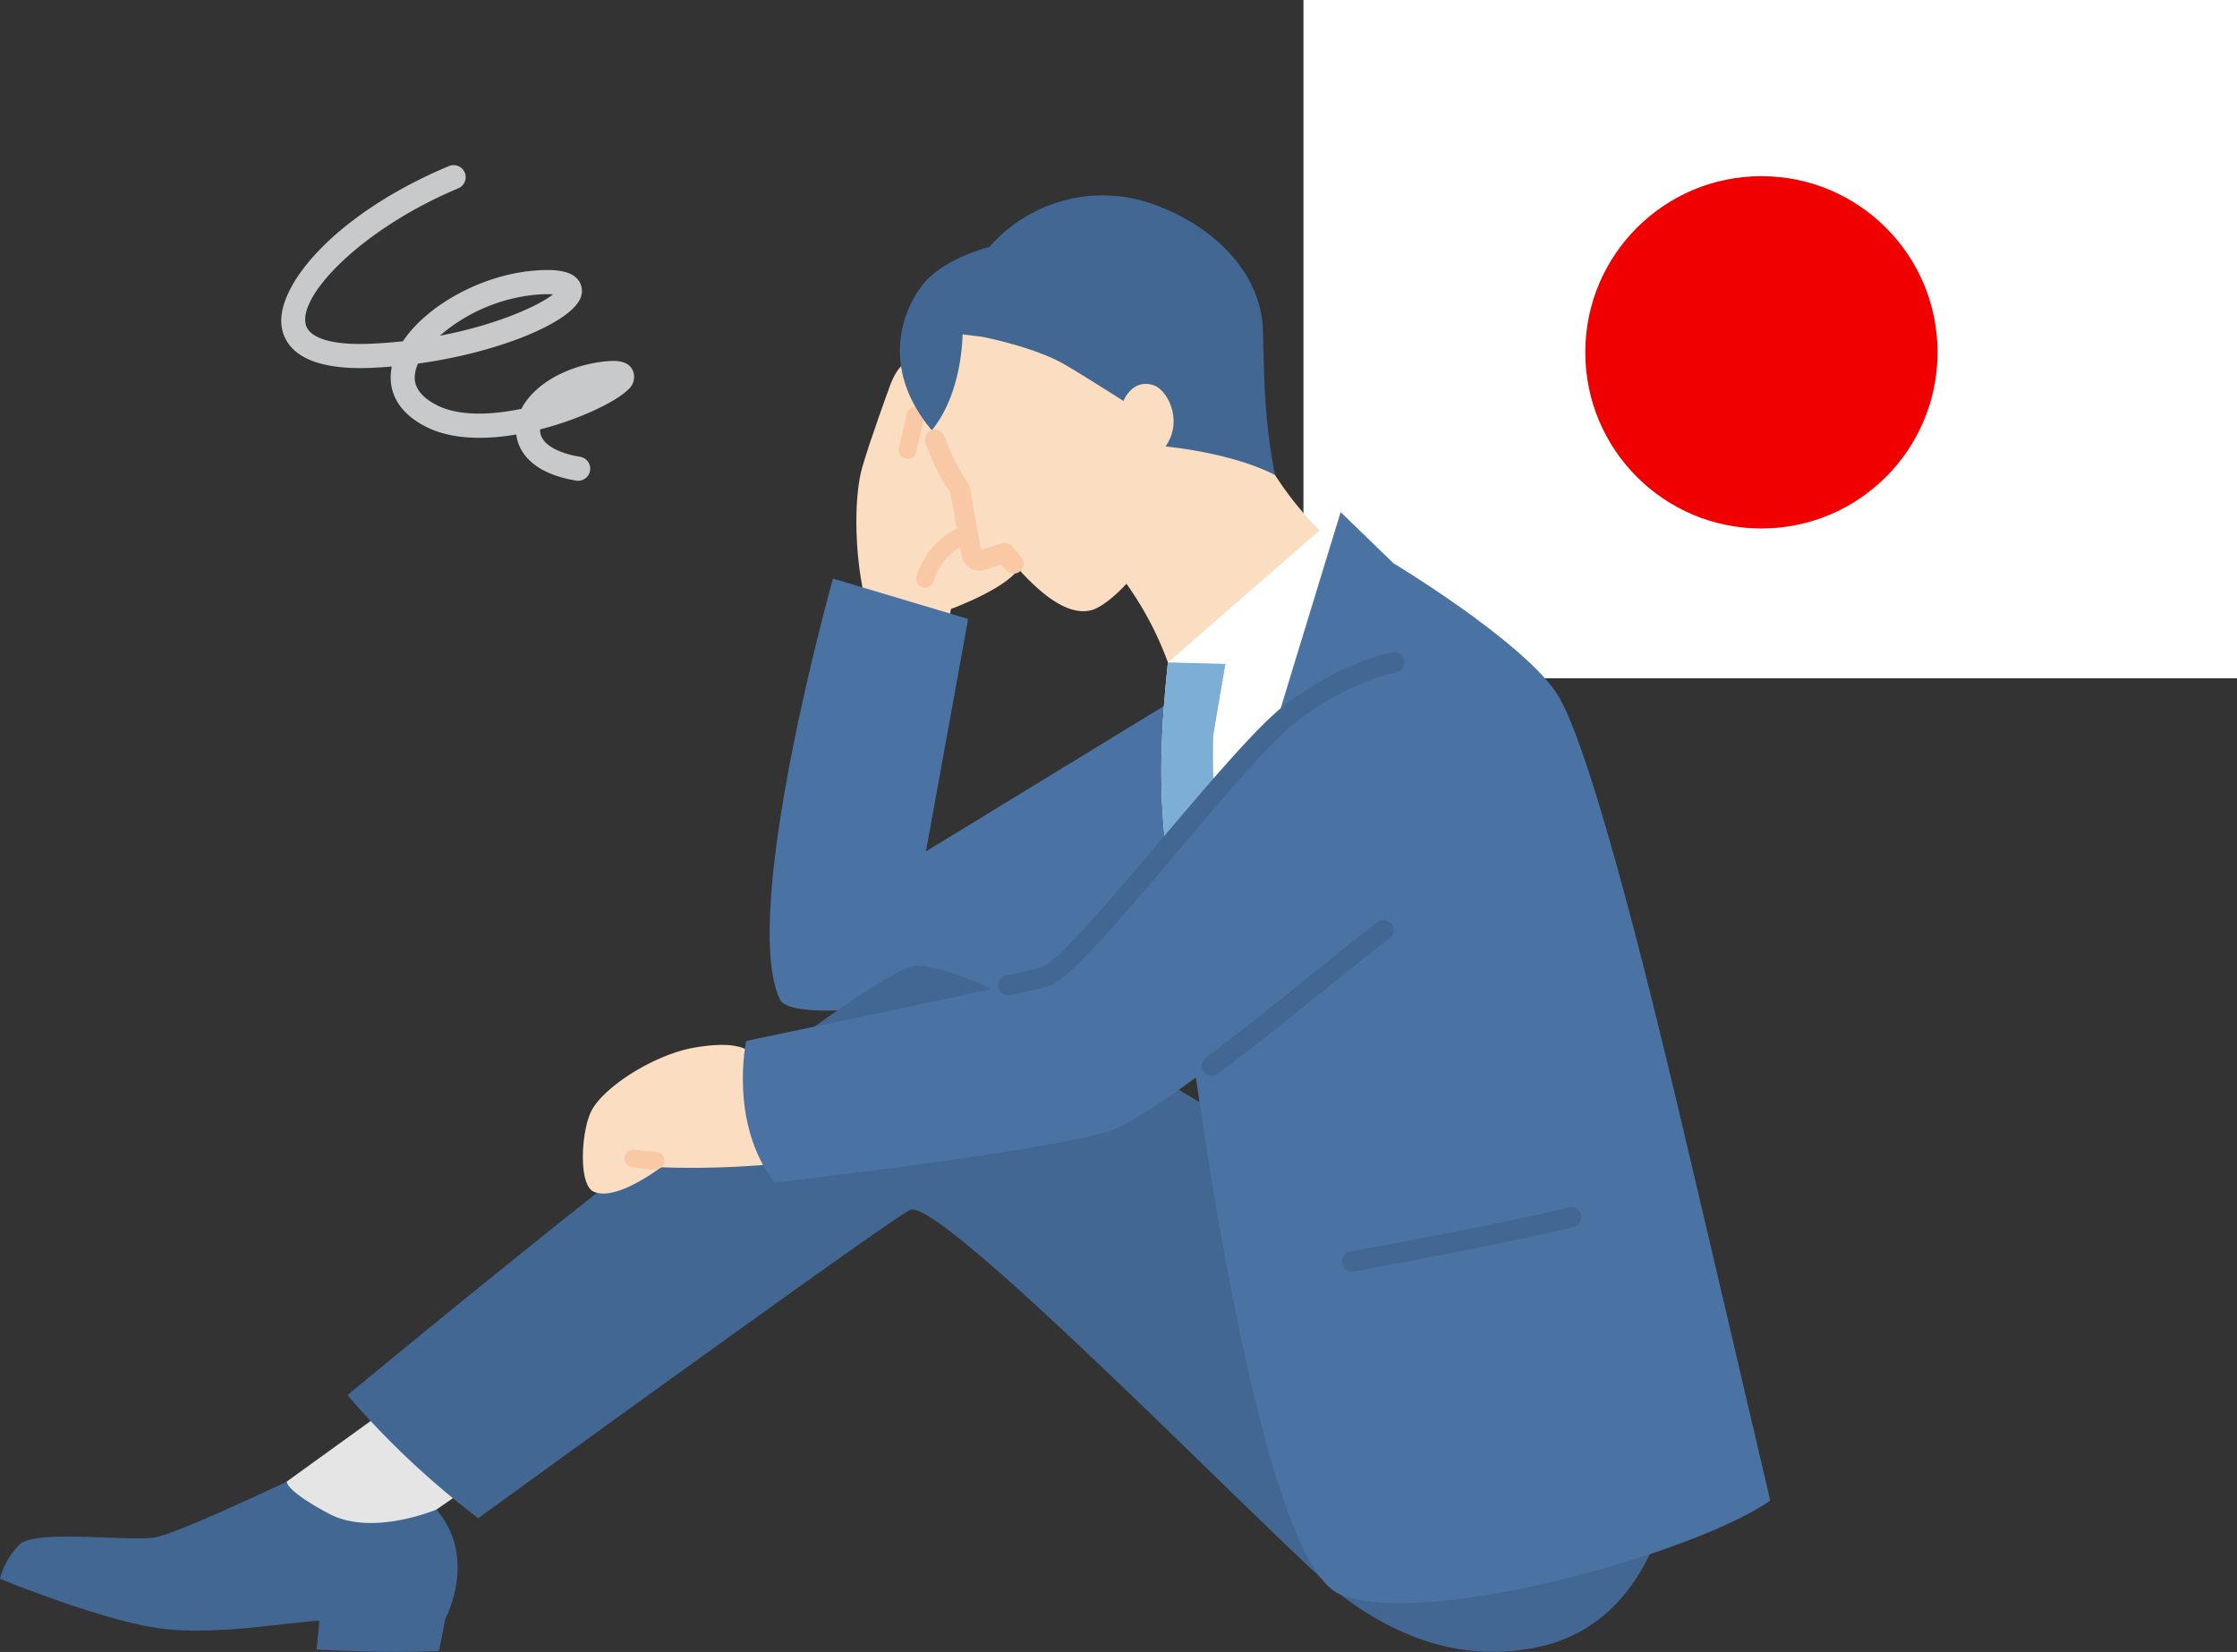
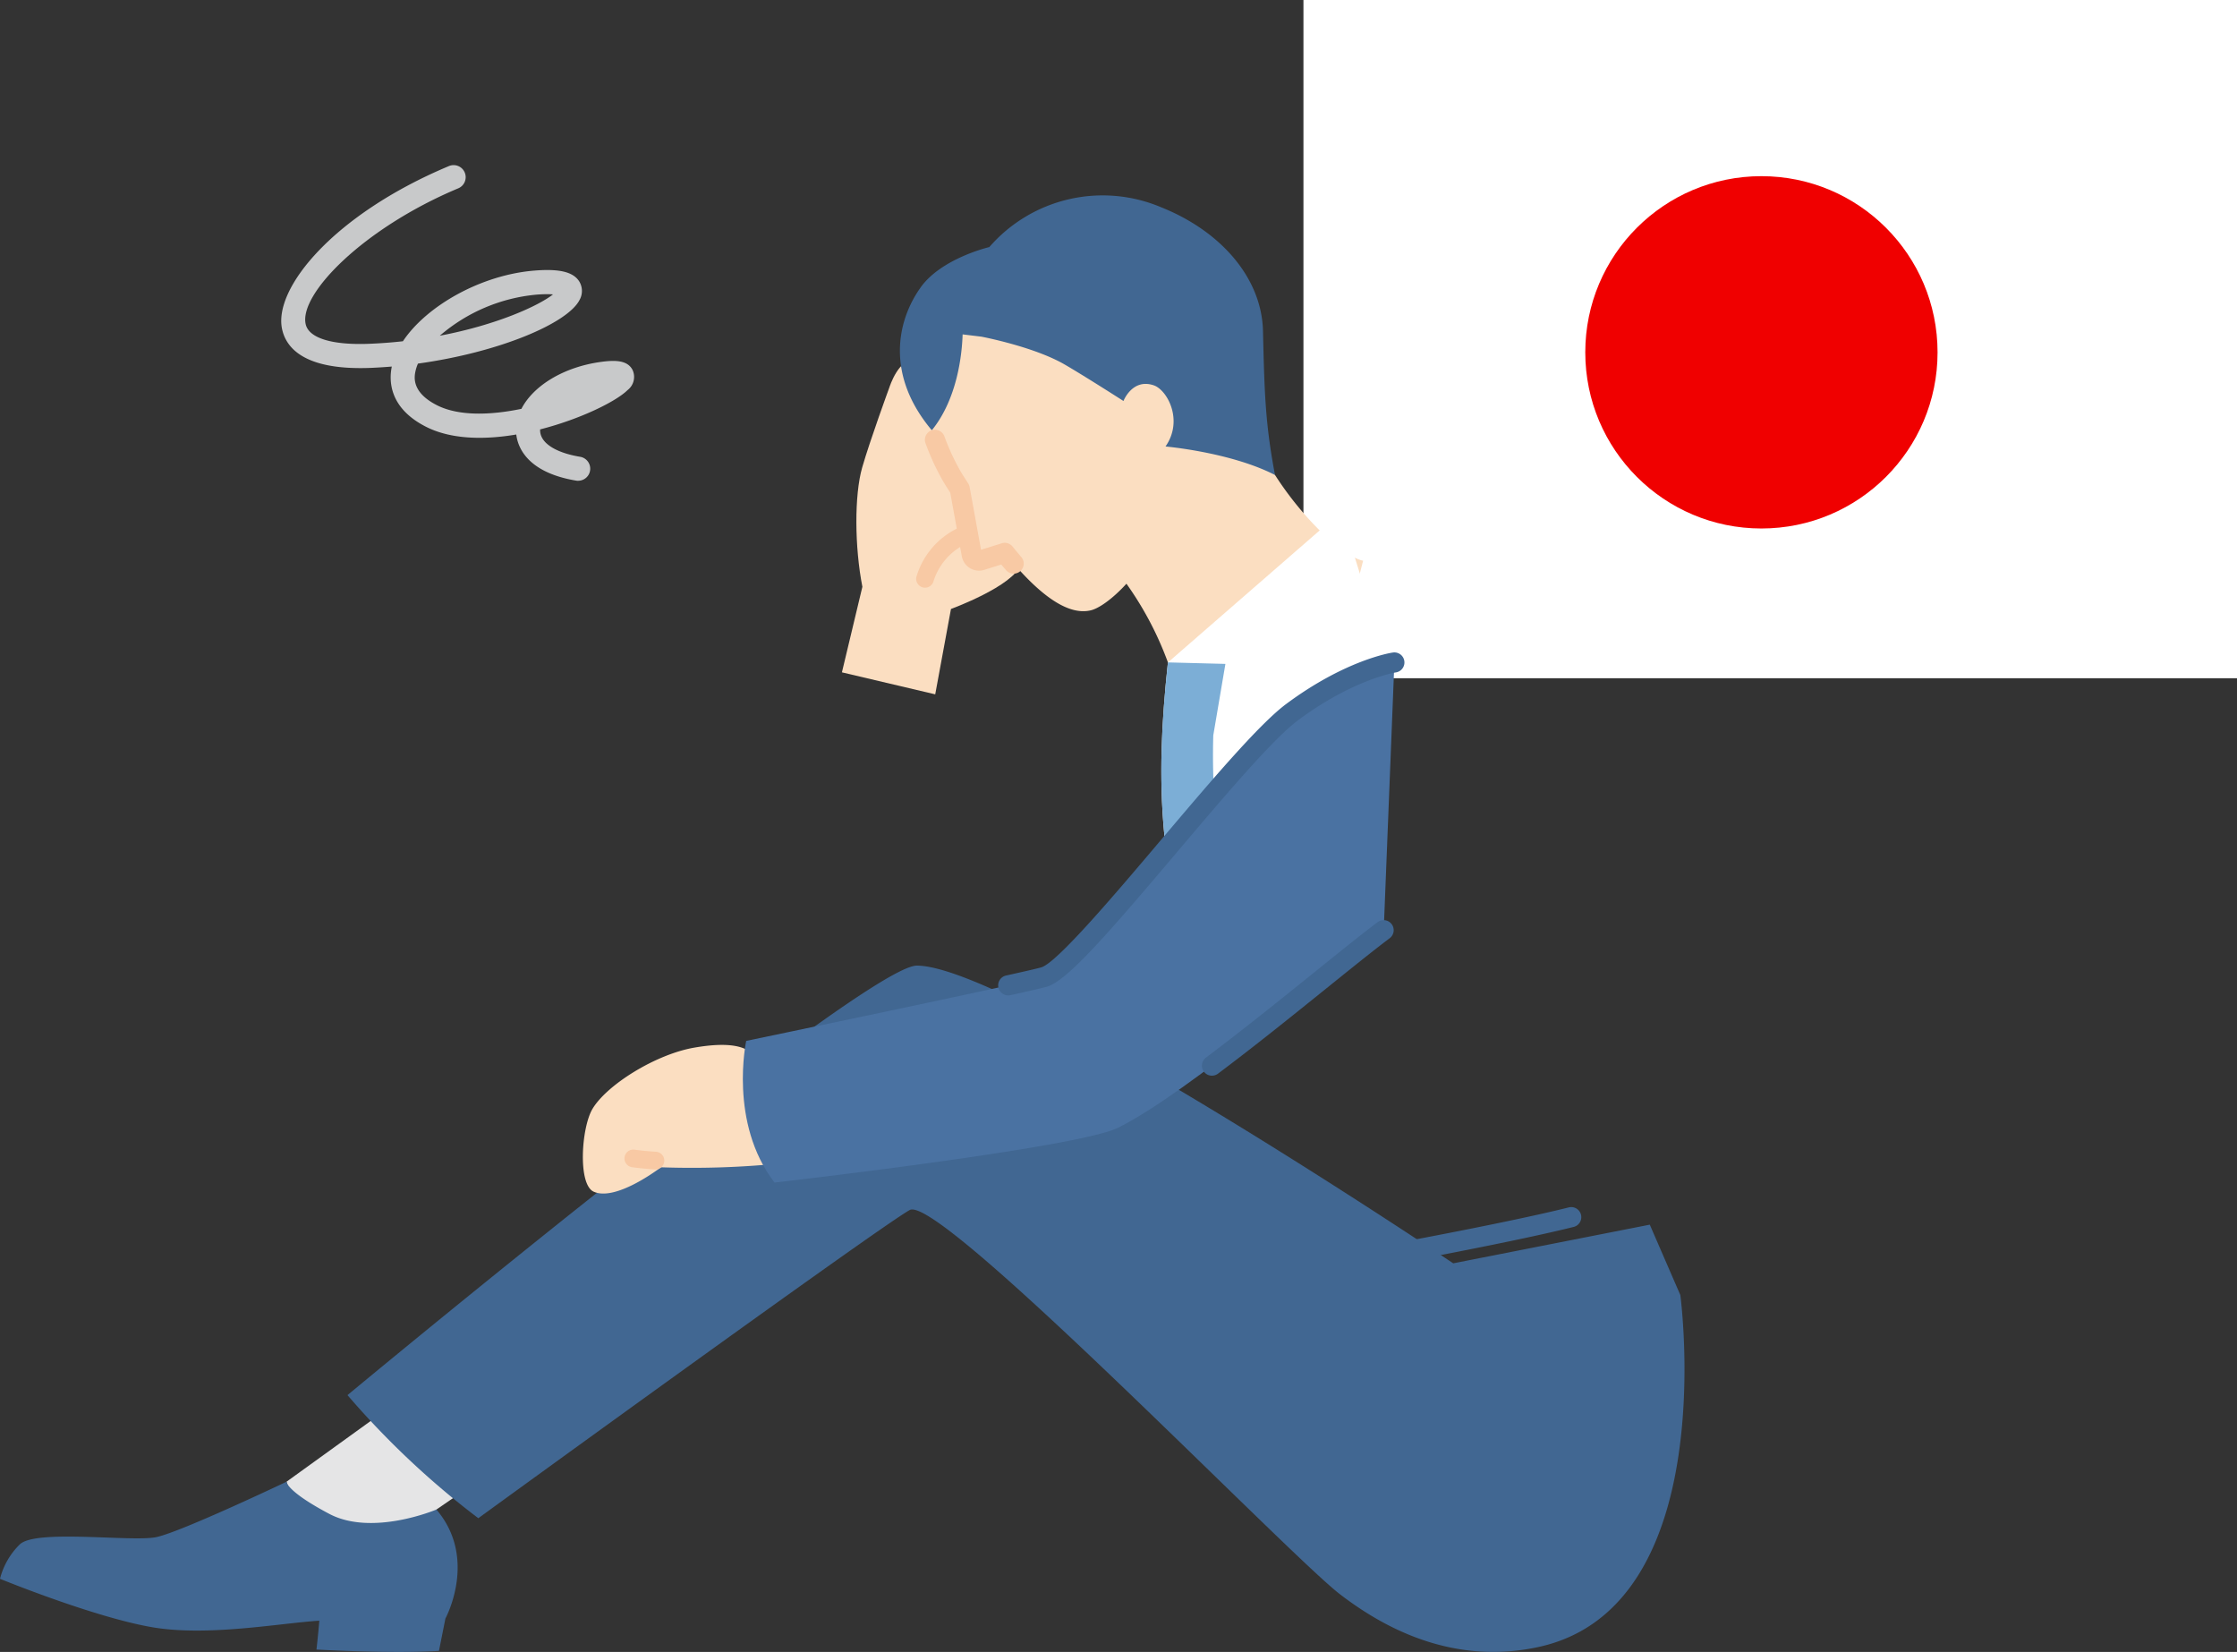
<svg xmlns="http://www.w3.org/2000/svg" width="225.717" height="166.661" viewBox="0 0 225.717 166.661">
  <rect x="0" y="0" width="225.717" height="166.661" fill="#333333" stroke="none" />
  <defs>
    <clipPath id="clip-path">
      <rect id="長方形_2569" data-name="長方形 2569" width="178.618" height="149.999" fill="none" />
    </clipPath>
  </defs>
  <g id="グループ_205" data-name="グループ 205" transform="translate(-517.066 -1414)">
    <rect id="長方形_2577" data-name="長方形 2577" width="94.197" height="68.426" transform="translate(648.586 1414)" fill="#fff" />
    <circle id="楕円形_3" data-name="楕円形 3" cx="17.773" cy="17.773" r="17.773" transform="translate(677.023 1431.773)" fill="#f00000" />
    <g id="グループ_202" data-name="グループ 202" transform="translate(517.066 1430.662)">
      <g id="グループ_86" data-name="グループ 86" clip-path="url(#clip-path)">
        <path id="パス_226" data-name="パス 226" d="M173.767,48.987l-5.175-6.813c.261-2.375,2.353-7.542,0-8.145-1.54-.395-2.608,1.447-3.164,2.769-.024-.673-.231-1.207-.782-1.4-1.676-.569-2.686,2.64-2.686,2.64s-1.938,5.282-2.741,8.072-.768,8.024.018,12.041l-2.064,8.631L166.588,69l1.589-8.613s6.324-2.305,7.059-4.515,1.271-5.224,1.74-6.833c.413-1.415-1.509-1.868-3.208-.051" transform="translate(-72.222 -15.611)" fill="#fbdec1" />
-         <path id="パス_227" data-name="パス 227" d="M196.009,113.153s-49.132,11.116-51.3,6.47c-4.1-8.786,5.361-42.451,5.361-42.451l13.638,4.074-4.256,23.448,33.5-20.46Z" transform="translate(-66.021 -35.461)" fill="#4a72a2" />
-         <path id="パス_228" data-name="パス 228" d="M168.663,50.412a.9.9,0,0,1-.871-1.1c.213-.92.6-2.582.785-3.424a.893.893,0,1,1,1.743.387c-.188.846-.573,2.516-.787,3.441a.894.894,0,0,1-.869.691" transform="translate(-77.091 -20.767)" fill="#f8c9a4" />
        <path id="パス_229" data-name="パス 229" d="M171.928,73.736a.894.894,0,0,1-.835-1.208,7.933,7.933,0,0,1,4.049-4.754.893.893,0,0,1,.732,1.628,6.256,6.256,0,0,0-3.111,3.756.893.893,0,0,1-.835.578" transform="translate(-78.592 -31.106)" fill="#f8c9a4" />
        <path id="パス_230" data-name="パス 230" d="M68.612,238.291l13.08-8.983-11.47-5.9L53.488,235.485l2.751,7.883,10.479-.982Z" transform="translate(-24.578 -102.656)" fill="#e5e5e6" />
        <path id="パス_231" data-name="パス 231" d="M176.443,179.452s-44.742-30.036-54.124-30.036c-5.245,0-57.448,43.332-57.448,43.332a84.955,84.955,0,0,0,13.2,12.419s40.548-29.458,43.532-31.092c3.011-1.648,38.143,34.724,43.42,38.772,4.314,3.309,11.283,7.194,19.994,5.32,18.6-4.006,14.34-35.515,14.34-35.515l-3.082-7.1Z" transform="translate(-29.809 -68.658)" fill="#416792" />
        <path id="パス_232" data-name="パス 232" d="M228.55,58.758c-1.873-.366-5.88-3.965-8.888-8.645l-6.518-9.092L198.057,51.837l6.611,9.24a33.4,33.4,0,0,1,4.187,7.944l15.267,6.89Z" transform="translate(-91.009 -18.849)" fill="#fbdec1" />
        <path id="パス_233" data-name="パス 233" d="M221.359,115.611c-4.9-14.022-5.2-23.457-3.89-35.677L234.9,64.771l2.736,8.762Z" transform="translate(-99.623 -29.763)" fill="#fff" />
        <path id="パス_234" data-name="パス 234" d="M196.774,38.5c1.927,7.023-4.95,14.048-7.358,14.614-1.479.348-4.1-.1-8.68-5.792l-2.374.744a.75.75,0,0,1-.962-.581l-1.207-6.626c-.289-.456-.6-.91-.88-1.411-7.131-12.845,2.523-18.928,2.523-18.928s7.888-6.342,16.273.52c9.046,7.4,2.665,17.461,2.665,17.461" transform="translate(-79.351 -8.201)" fill="#fbdec1" />
        <path id="パス_235" data-name="パス 235" d="M170.1,14.9c2.105-2.938,6.923-4.06,6.923-4.06a15.149,15.149,0,0,1,17.349-4.011c6.079,2.431,10.138,7.176,10.264,12.468.149,6.308.233,9.368,1.213,14.538-4.476-2.3-11.048-2.876-11.048-2.876,1.843-2.643.175-5.71-1.188-6.171-2.163-.733-3.054,1.581-3.054,1.581s-3.894-2.5-5.936-3.682c-3.11-1.806-8.4-2.808-8.4-2.808l-1.894-.229c-.059,1.864-.482,6.437-3.107,9.673-4.681-5.563-3.534-11.055-1.12-14.422" transform="translate(-77.199 -2.575)" fill="#416792" />
        <path id="パス_236" data-name="パス 236" d="M224.969,122.883a73.935,73.935,0,0,1-2.925-22.7l1.225-7.212-5.8-.151c-1.31,12.221-1.012,21.656,3.89,35.678Z" transform="translate(-99.623 -42.653)" fill="#7caed6" />
        <path id="パス_237" data-name="パス 237" d="M0,255.549a7.394,7.394,0,0,1,2.006-3.479c1.612-1.546,11.288-.224,13.746-.723s13.159-5.592,13.159-5.592-.049.933,4.309,3.24,10.814-.434,10.814-.434c4.216,4.933.91,10.991.91,10.991l-.652,3.269c-4.766.3-12.359-.134-12.359-.134s.188-1.648.285-2.913c-4.091.264-11.261,1.62-16.863.66C9.452,259.422,0,255.549,0,255.549" transform="translate(0 -112.926)" fill="#416792" />
-         <path id="パス_238" data-name="パス 238" d="M237.158,64.771s-7.591,24.659-15.439,50.84c0,0,6.688,54.765,15.38,58.341s36.253-4.335,43.4-9.467c0,0-8.243-35.305-9.515-40.563s-8.4-35.7-12.151-41.057S242.485,69.93,242.485,69.93Z" transform="translate(-101.882 -29.763)" fill="#4a72a2" />
        <path id="パス_239" data-name="パス 239" d="M131.794,175.816l-1.683-9.852-3.578.359c-.4-2.109-2.922-2.443-6.47-1.832-3.917.675-8.814,3.748-10.27,6.163-1.137,1.884-1.512,7.654.116,8.374,2.018.893,5.738-1.686,6.787-2.463a89.606,89.606,0,0,0,15.1-.749" transform="translate(-50 -75.46)" fill="#fbdec1" />
        <path id="パス_240" data-name="パス 240" d="M203.344,119.839c-5.857,4.4-19.644,16.348-26.792,19.924-4.109,2.055-34.677,5.535-34.677,5.535-4.646-6.024-2.859-14.29-2.859-14.29s28.311-5.892,30.1-6.459c3.585-1.136,19.35-22.517,24.982-26.709,5.853-4.357,10.321-5.014,10.321-5.014Z" transform="translate(-63.724 -42.654)" fill="#4a72a2" />
        <path id="パス_241" data-name="パス 241" d="M251.575,200.981a1.014,1.014,0,0,1-.177-2.013c.149-.027,15.02-2.695,22.053-4.454a1.015,1.015,0,0,1,.492,1.969c-7.1,1.774-22.037,4.455-22.188,4.482a1.021,1.021,0,0,1-.18.016" transform="translate(-115.135 -89.367)" fill="#416792" />
        <path id="パス_242" data-name="パス 242" d="M119.672,185.756c-.019,0-.039,0-.058,0-.822-.053-1.593-.129-2.294-.225a.893.893,0,0,1,.244-1.769c.658.09,1.387.162,2.166.212a.892.892,0,0,1-.057,1.783" transform="translate(-53.555 -84.436)" fill="#f8c9a4" />
        <path id="パス_243" data-name="パス 243" d="M225.4,156.623a1.014,1.014,0,0,1-.609-1.826c3.679-2.757,7.525-5.858,10.92-8.594,2.559-2.062,4.768-3.843,6.4-5.071a1.014,1.014,0,1,1,1.219,1.621c-1.607,1.207-3.805,2.979-6.35,5.029-3.407,2.747-7.269,5.859-10.976,8.637a1.008,1.008,0,0,1-.608.2" transform="translate(-103.109 -64.758)" fill="#416792" />
        <path id="パス_244" data-name="パス 244" d="M187.361,125.554a1.014,1.014,0,0,1-.217-2.005c2.715-.6,3.4-.777,3.568-.83,1.617-.513,7.45-7.4,12.137-12.939,4.817-5.69,9.8-11.573,12.546-13.618,5.989-4.457,10.586-5.175,10.778-5.2a1.014,1.014,0,0,1,.3,2.007c-.048.007-4.325.7-9.866,4.824-2.56,1.905-7.465,7.7-12.208,13.3-6.757,7.981-11,12.906-13.072,13.562-.229.073-.866.242-3.744.877a1.057,1.057,0,0,1-.219.024" transform="translate(-85.628 -41.791)" fill="#416792" />
        <path id="パス_245" data-name="パス 245" d="M181.625,63.908a1.014,1.014,0,0,1-.769-.351c-.158-.184-.318-.373-.482-.57l-1.719.538a1.764,1.764,0,0,1-2.264-1.367l-1.17-6.427-.142-.221c-.225-.347-.453-.7-.664-1.079a25,25,0,0,1-1.69-3.686,1.014,1.014,0,0,1,1.91-.683,22.956,22.956,0,0,0,1.553,3.384c.188.339.392.652.592.961l.258.4a1.021,1.021,0,0,1,.141.361l1.152,6.33,2.088-.654a1.013,1.013,0,0,1,1.094.332q.451.561.876,1.052a1.014,1.014,0,0,1-.768,1.678" transform="translate(-79.342 -22.694)" fill="#f8c9a4" />
        <path id="パス_246" data-name="パス 246" d="M82.458,31.845a1.224,1.224,0,0,1-.2-.017c-4.941-.825-5.888-3.366-6.042-4.652-3.25.549-6.578.5-9.1-.778-3.687-1.868-3.755-4.58-3.467-6.031l.01-.048q-1.018.085-2.051.131c-6.679.284-8.585-1.95-9.015-3.876C51.664,12.43,57.83,4.952,69.406.1a1.217,1.217,0,1,1,.942,2.244c-9.5,3.985-16.066,10.637-15.38,13.7.318,1.42,2.7,2.143,6.535,1.974q1.692-.073,3.276-.251c2.4-3.6,7.938-6.719,13.321-7.133,2.46-.194,3.829.137,4.446,1.058a1.845,1.845,0,0,1,.061,1.9c-1.2,2.371-8.125,5.3-16.309,6.429a4.008,4.008,0,0,0-.262.816c-.1.513-.412,2.072,2.179,3.385,2.221,1.123,5.438,1,8.52.364,1.2-2.335,4.266-4.223,8.026-4.736,1.358-.184,2.686-.212,3.2.835a1.675,1.675,0,0,1-.519,2.013c-1.151,1.138-4.734,2.918-8.819,3.962,0,.021,0,.042,0,.063-.019,1.266,1.49,2.276,4.035,2.7a1.217,1.217,0,0,1-.2,2.418M79.319,13.018c-.285,0-.625.012-1.031.043A17.364,17.364,0,0,0,68.5,17.209c5.832-1.11,9.988-3.039,11.423-4.169-.165-.014-.363-.022-.6-.022" transform="translate(-24.124 0)" fill="#c8c9ca" />
      </g>
    </g>
  </g>
</svg>